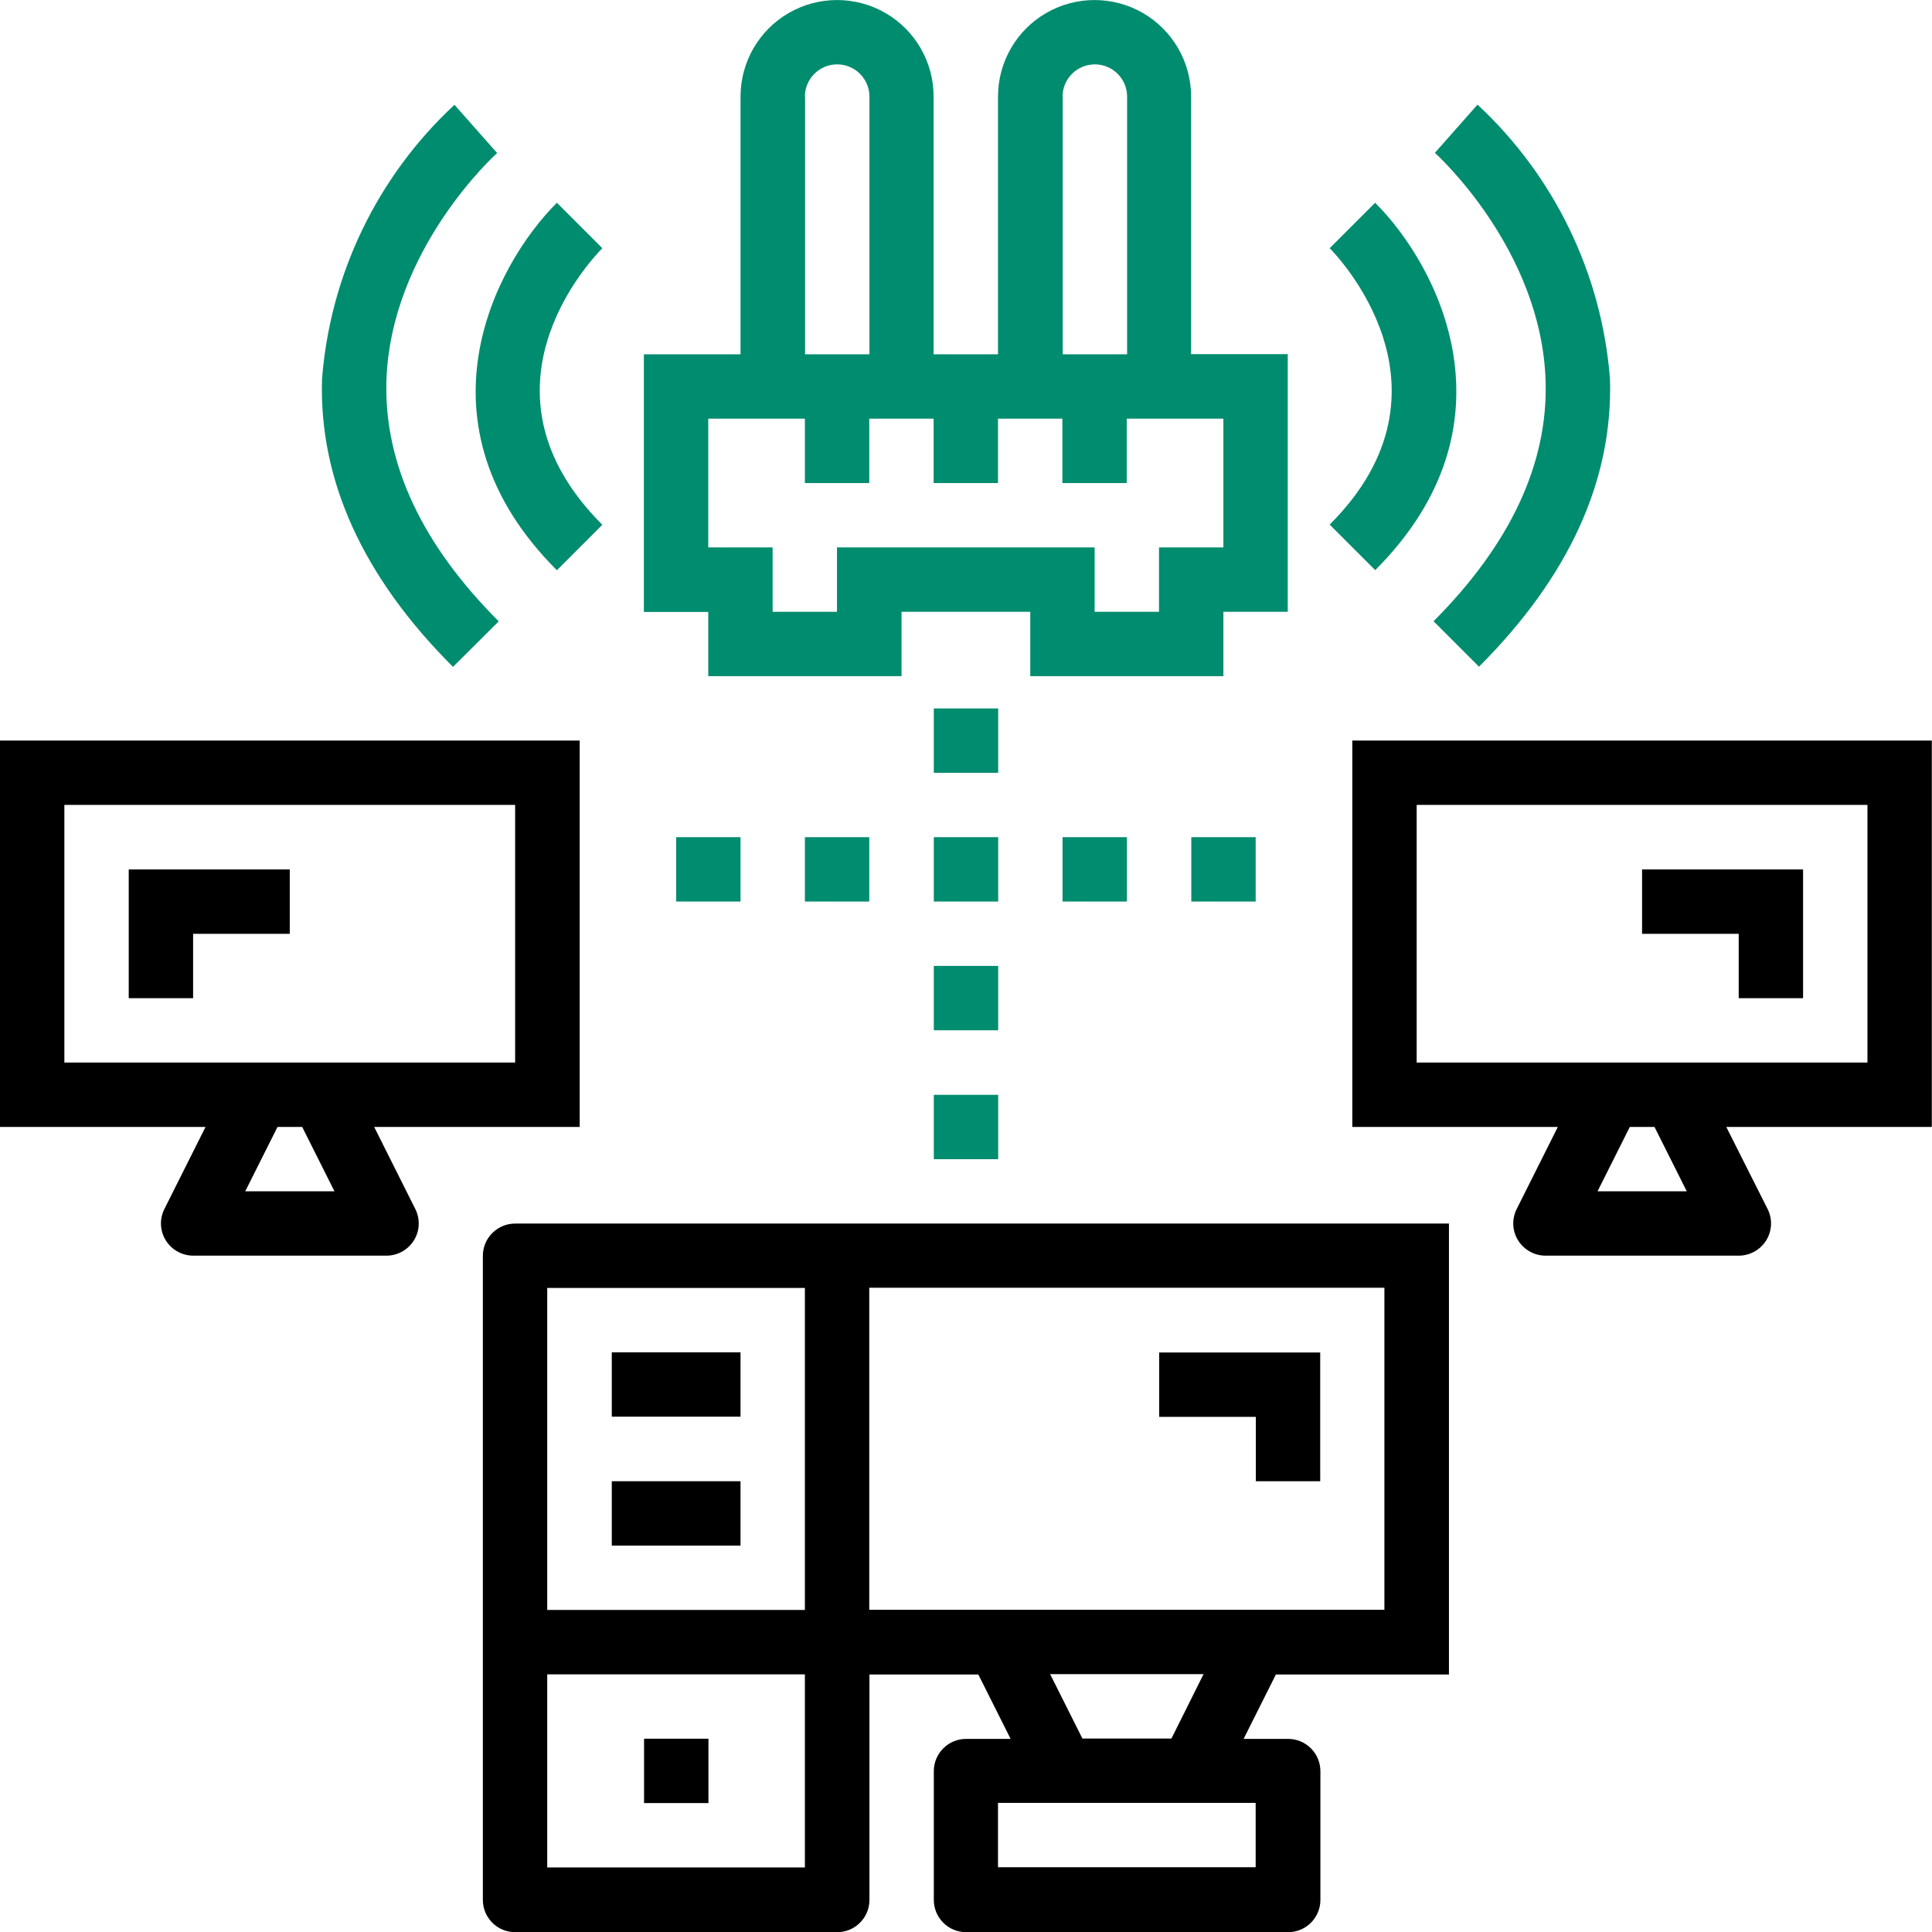
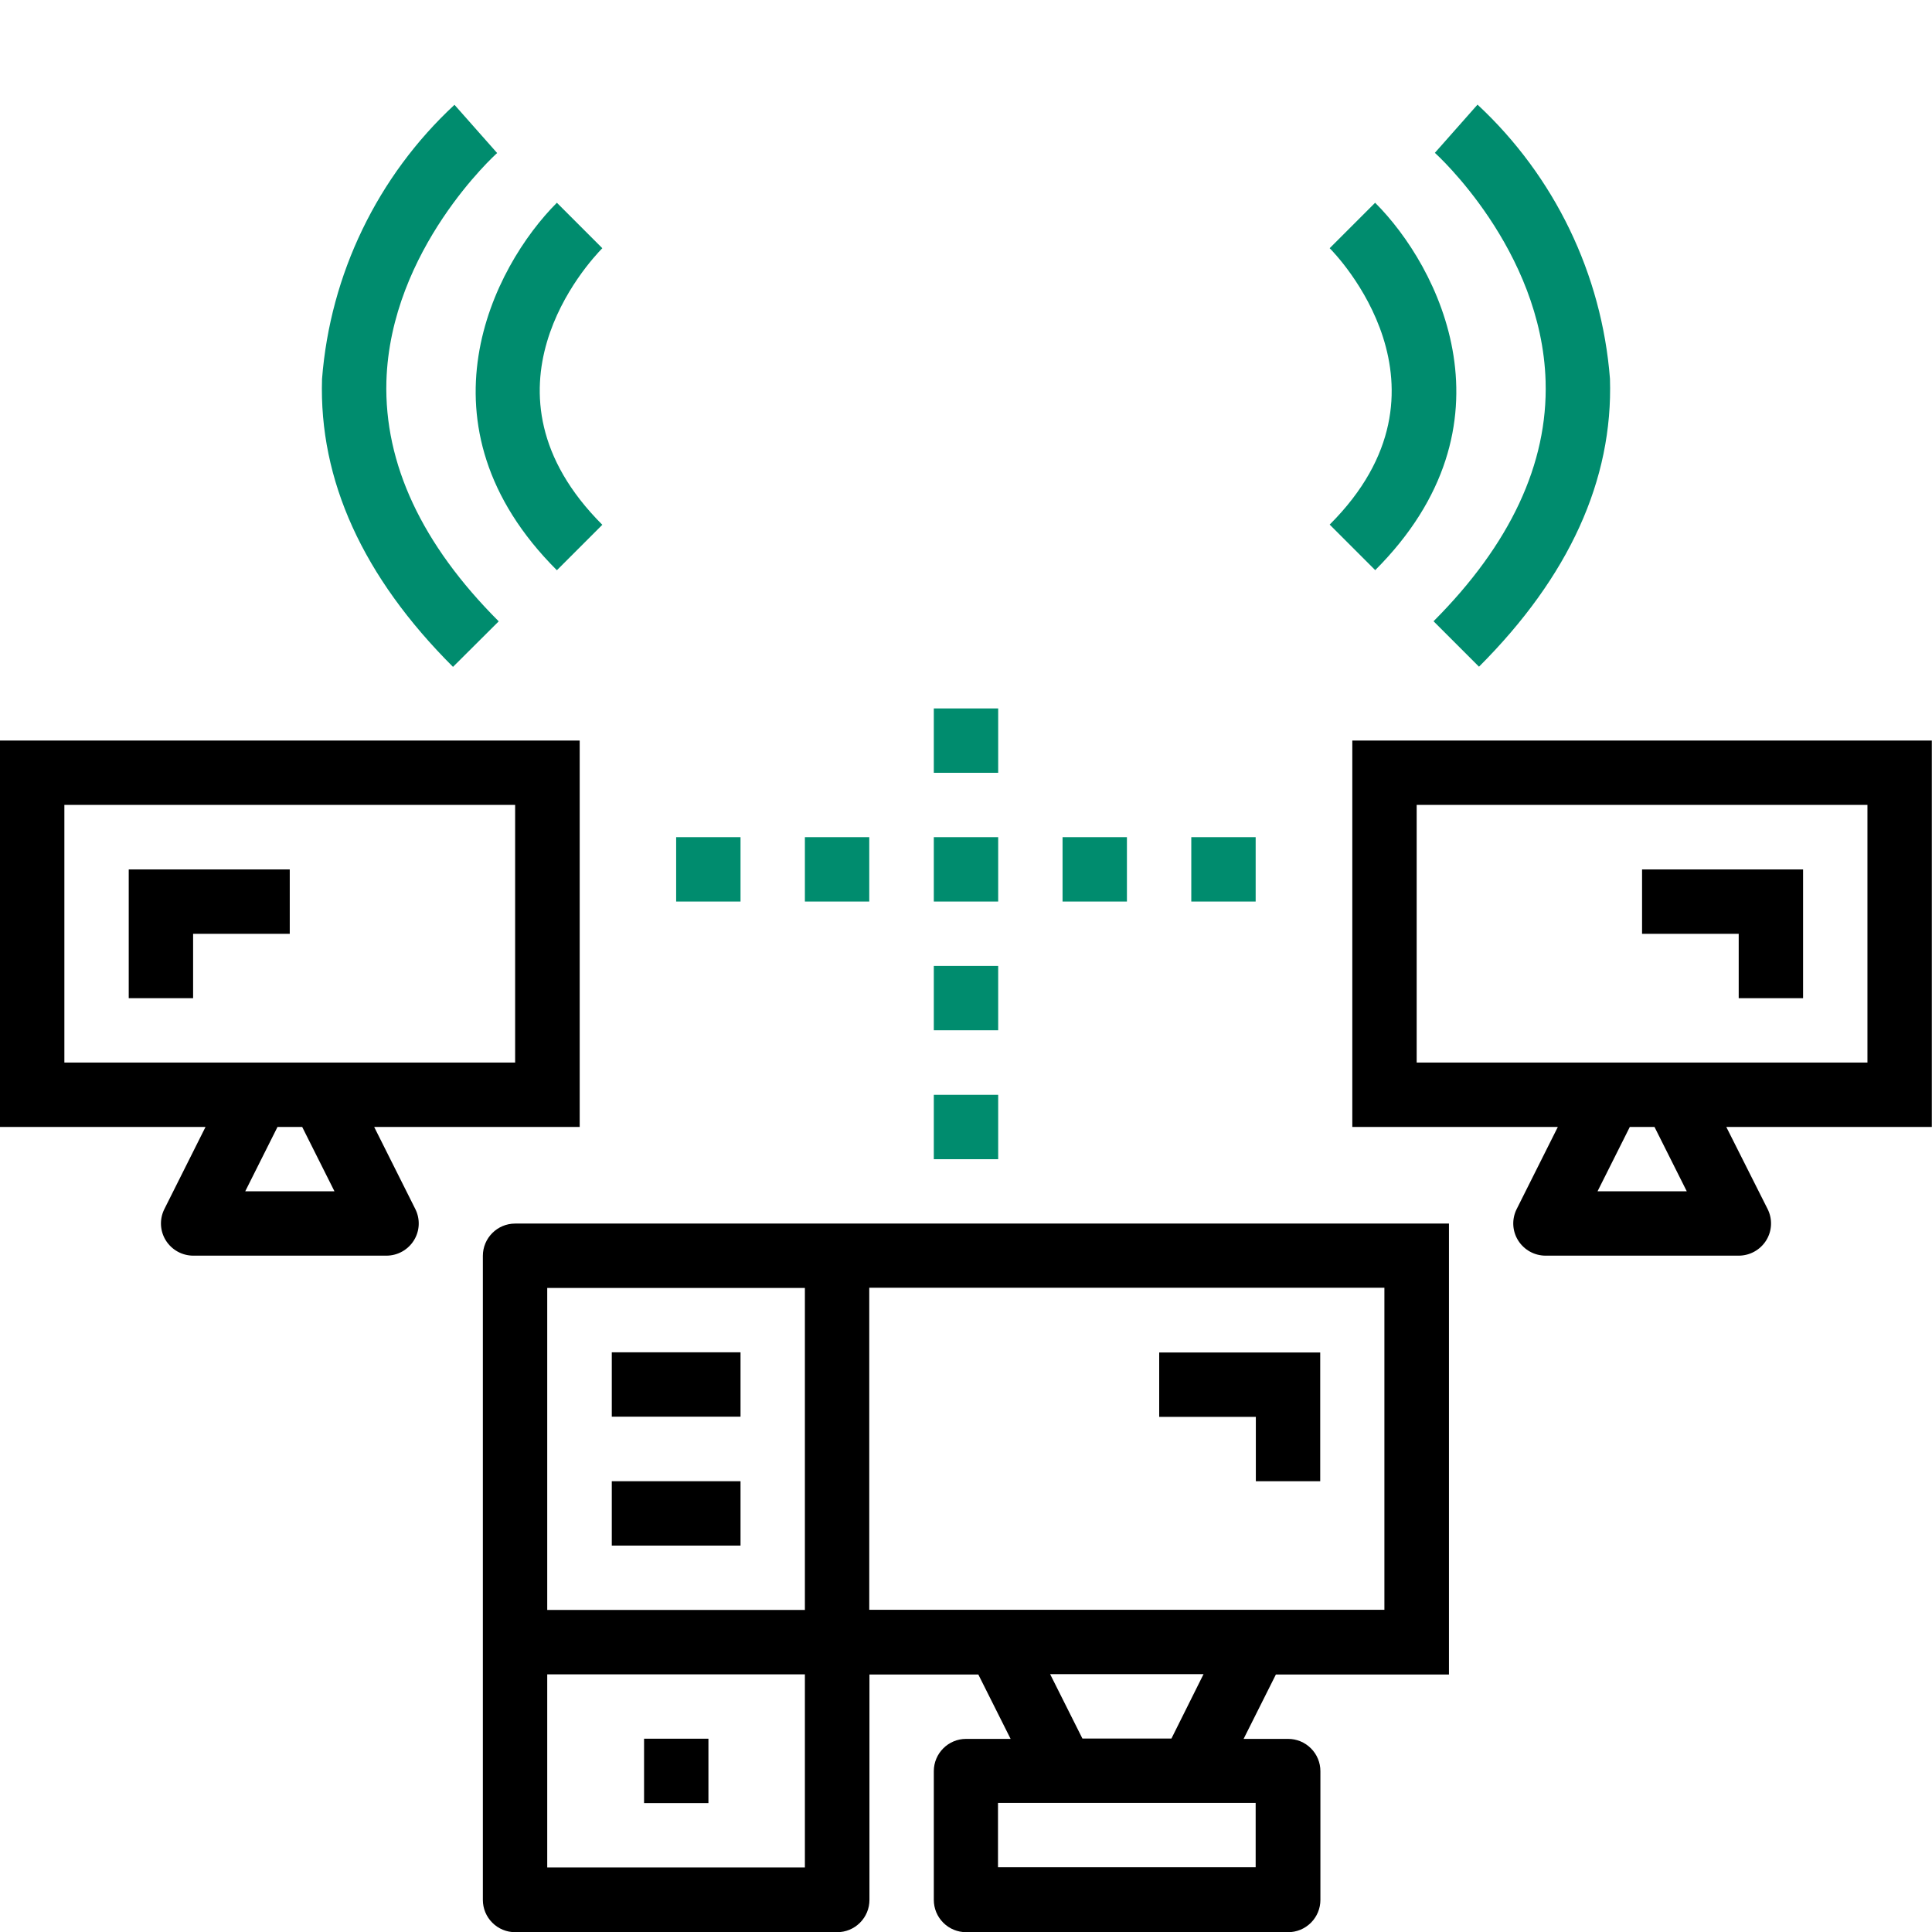
<svg xmlns="http://www.w3.org/2000/svg" id="Layer_2" viewBox="0 0 104.15 104.15">
  <defs>
    <style>.cls-1{fill:#008c6e;}</style>
  </defs>
  <g id="Layer_1-2">
    <g>
-       <path class="cls-1" d="M38.19,36.45h10.41v-3.47h6.94v3.47h10.41v-3.47h3.47v-13.89h-5.21V5.21c0-1.86-.99-3.58-2.6-4.51-1.61-.93-3.6-.93-5.21,0-1.61,.93-2.6,2.65-2.6,4.51v13.89h-3.47V5.21c0-1.86-.99-3.58-2.6-4.51-1.61-.93-3.6-.93-5.21,0-1.61,.93-2.6,2.65-2.6,4.51v13.89h-5.21v13.89h3.47v3.47ZM57.28,5.21c0-.96,.78-1.74,1.74-1.74s1.74,.78,1.74,1.74v13.89h-3.47V5.21Zm-13.89,0c0-.96,.78-1.74,1.74-1.74s1.74,.78,1.74,1.74v13.89h-3.47V5.21Zm-5.21,17.36h5.21v3.47h3.47v-3.47h3.47v3.47h3.47v-3.47h3.47v3.47h3.47v-3.47h5.21v6.94h-3.47v3.47h-3.47v-3.47h-13.89v3.47h-3.47v-3.47h-3.47v-6.94Z" />
      <path class="cls-1" d="M30.02,30.74l2.45-2.45c-7.2-7.2-.75-14.14,0-14.91l-2.45-2.45c-3.43,3.43-7.84,11.98,0,19.81Z" />
      <path class="cls-1" d="M26.88,33.49c-4.14-4.14-6.17-8.49-6.05-12.93,.21-7.12,5.91-12.26,5.97-12.31l-2.3-2.6h0c-4.15,3.85-6.7,9.13-7.14,14.78-.17,5.45,2.2,10.67,7.06,15.52l2.46-2.45Z" />
      <path class="cls-1" d="M74.13,30.74c7.84-7.84,3.43-16.39,0-19.81l-2.45,2.45c.3,.3,7.37,7.54,0,14.9l2.45,2.45Z" />
      <path class="cls-1" d="M83.32,20.56c.13,4.44-1.91,8.79-6.04,12.93l2.45,2.45c4.86-4.86,7.23-10.07,7.06-15.52h0c-.44-5.65-2.99-10.92-7.14-14.78l-2.3,2.6c.06,.05,5.76,5.2,5.97,12.31h0Z" />
      <path d="M78.11,90.26v-24.3H27.77c-.96,0-1.74,.78-1.74,1.74v34.72c0,.46,.18,.9,.51,1.23s.77,.51,1.23,.51h17.36c.46,0,.9-.18,1.23-.51s.51-.77,.51-1.23v-12.15h5.87l1.74,3.47h-2.4c-.96,0-1.74,.78-1.74,1.74v6.94c0,.46,.18,.9,.51,1.23s.77,.51,1.23,.51h17.36c.46,0,.9-.18,1.23-.51s.51-.77,.51-1.23v-6.94c0-.46-.18-.9-.51-1.23s-.77-.51-1.23-.51h-2.4l1.74-3.47h9.34Zm-34.72-20.83v17.36h-13.89v-17.36h13.89Zm0,31.24h-13.89v-10.41h13.89v10.41Zm3.47-13.89v-17.36h27.77v17.36h-27.77Zm20.83,10.41v3.47h-13.89v-3.47h13.89Zm-4.54-3.47h-4.8l-1.74-3.47h8.27l-1.73,3.47Z" />
      <path d="M34.72,93.73h3.47v3.47h-3.47v-3.47Z" />
      <path d="M32.98,72.9h6.94v3.47h-6.94v-3.47Z" />
      <path d="M32.98,79.85h6.94v3.47h-6.94v-3.47Z" />
      <path d="M71.17,79.85v-6.94h-8.68v3.47h5.21v3.47h3.47Z" />
      <path d="M72.9,60.75h11.08l-2.22,4.43h0c-.27,.54-.24,1.18,.08,1.69,.32,.51,.88,.82,1.48,.82h10.41c.6,0,1.16-.31,1.48-.82s.35-1.15,.08-1.69l-2.23-4.43h11.08v-20.83h-31.24v20.83Zm18.02,3.47h-4.8l1.74-3.47h1.33l1.74,3.47Zm-14.55-20.83h24.3v13.89h-24.3v-13.89Z" />
      <path d="M93.73,53.81h3.47v-6.94h-8.68v3.47h5.21v3.47Z" />
      <path class="cls-1" d="M50.34,38.19h3.47v3.47h-3.47v-3.47Z" />
      <path class="cls-1" d="M50.34,45.13h3.47v3.47h-3.47v-3.47Z" />
      <path class="cls-1" d="M50.34,52.07h3.47v3.47h-3.47v-3.47Z" />
      <path class="cls-1" d="M50.34,59.02h3.47v3.47h-3.47v-3.47Z" />
      <path d="M15.62,46.87H6.94v6.94h3.47v-3.47h5.21v-3.47Z" />
      <path d="M8.86,65.18c-.27,.54-.24,1.18,.08,1.69,.32,.51,.88,.82,1.48,.82h10.41c.6,0,1.16-.31,1.48-.82,.32-.51,.35-1.15,.08-1.69l-2.22-4.43h11.08v-20.83H0v20.83H11.08l-2.22,4.43Zm9.16-.96h-4.8l1.74-3.47h1.33l1.74,3.47ZM3.47,43.39H27.77v13.89H3.47v-13.89Z" />
      <path class="cls-1" d="M43.39,45.13h3.47v3.47h-3.47v-3.47Z" />
      <path class="cls-1" d="M36.45,45.13h3.47v3.47h-3.47v-3.47Z" />
      <path class="cls-1" d="M64.22,45.13h3.47v3.47h-3.47v-3.47Z" />
      <path class="cls-1" d="M57.28,45.13h3.47v3.47h-3.47v-3.47Z" />
    </g>
  </g>
</svg>